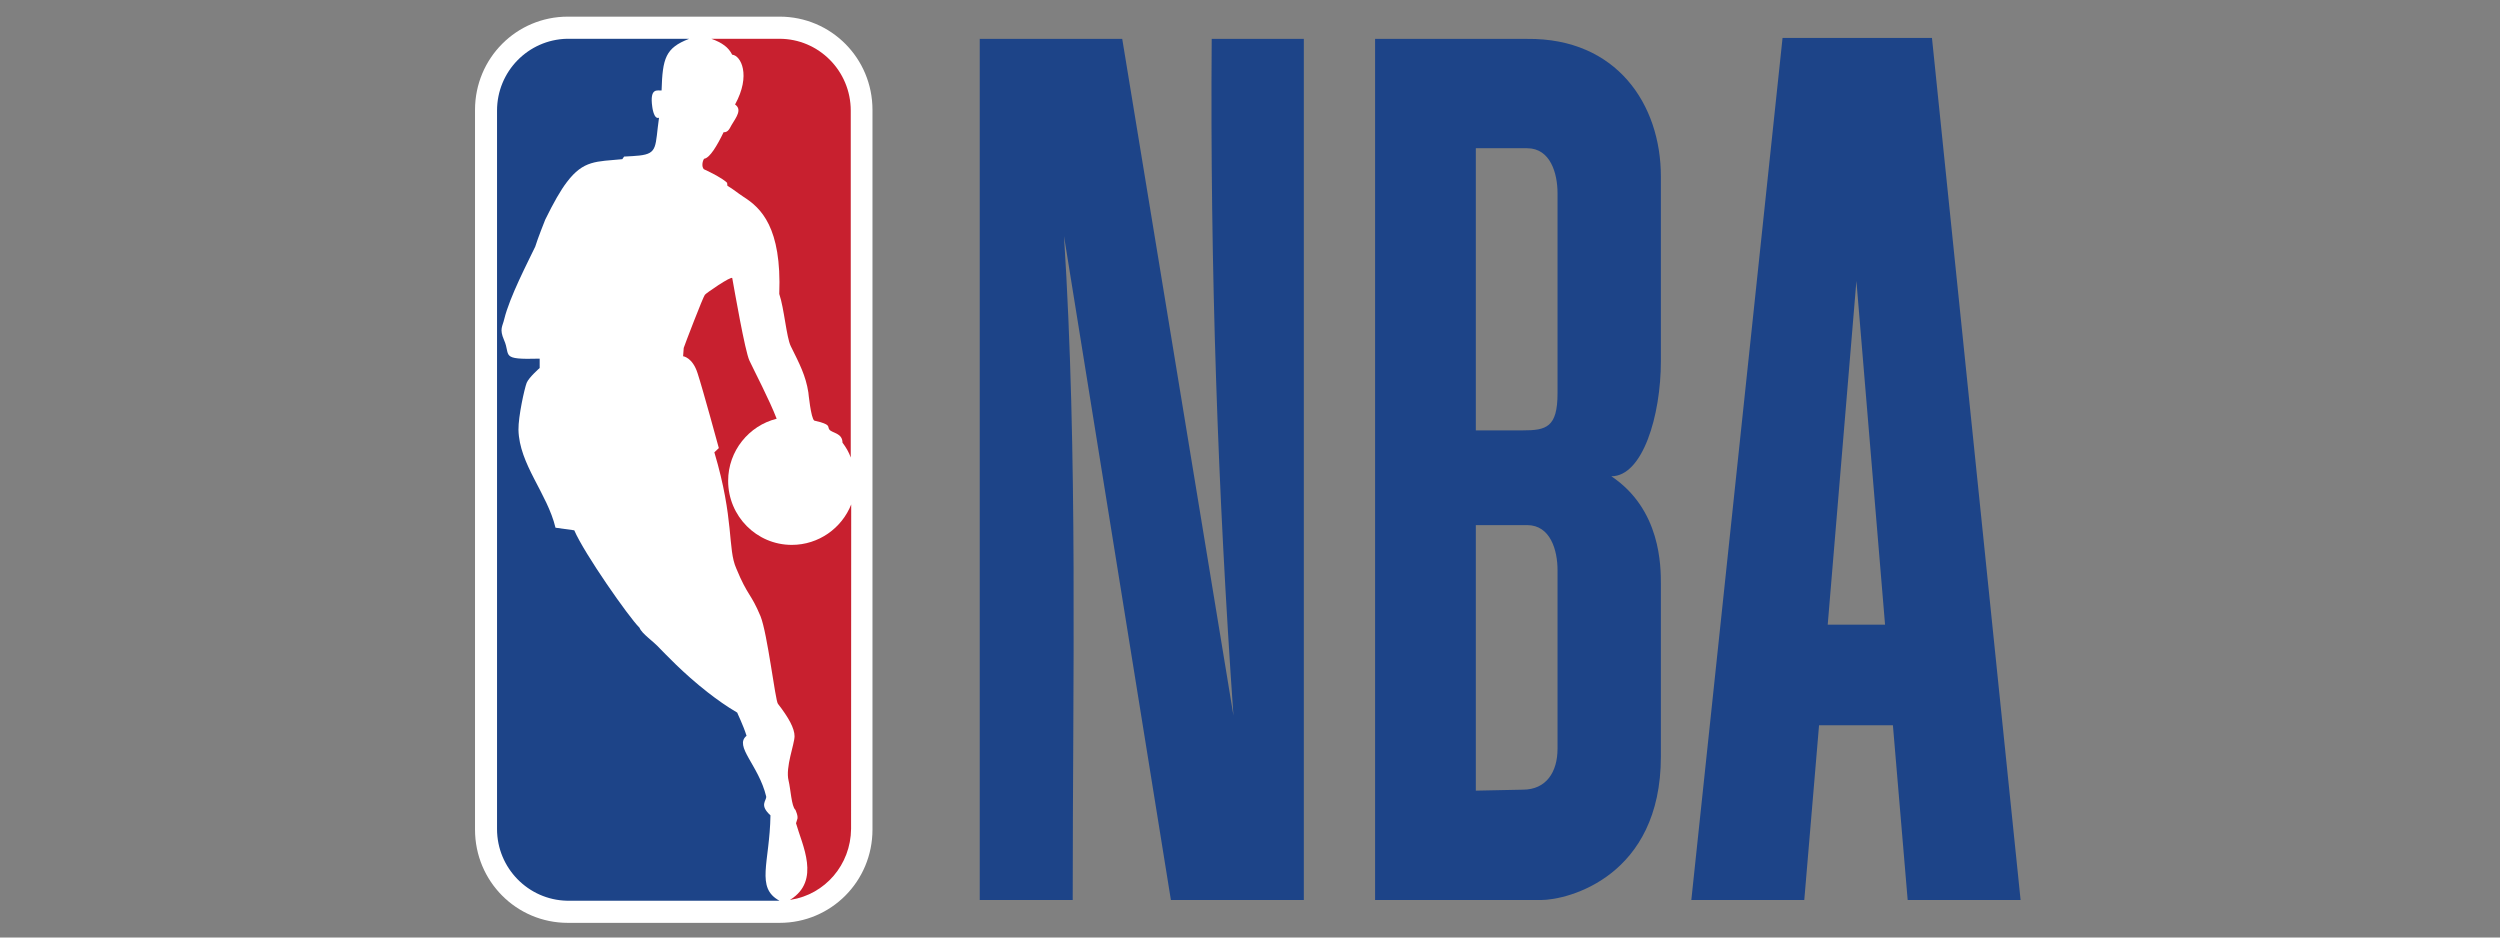
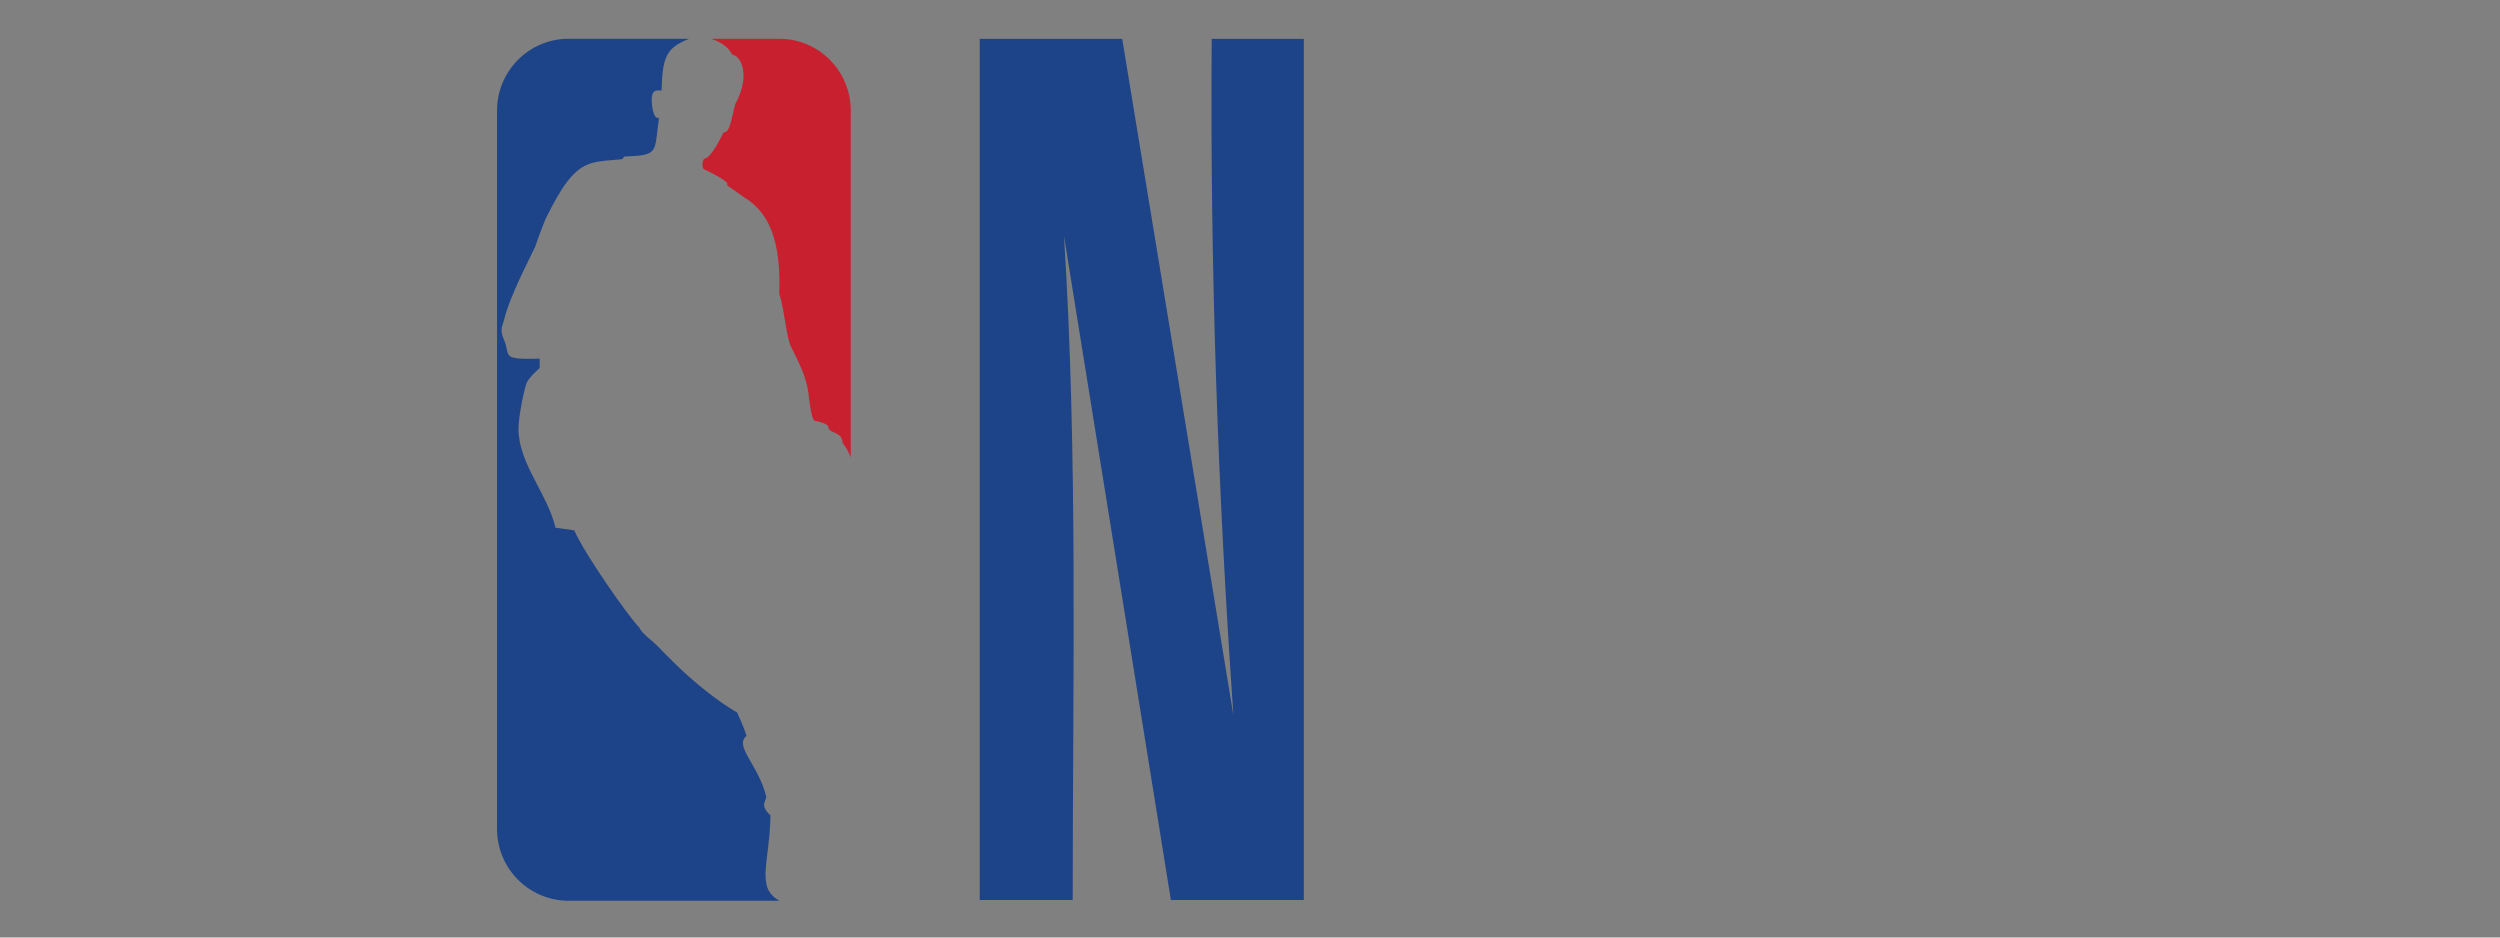
<svg xmlns="http://www.w3.org/2000/svg" width="320" zoomAndPan="magnify" viewBox="0 0 240 90" height="120" preserveAspectRatio="xMidYMid meet" version="1.0">
  <rect x="0" y="0" width="240" height="90" fill="#808080" stroke="none" />
  <defs>
    <clipPath id="590a4e5a9d">
-       <path d="M 45.57 1.602 L 84 1.602 L 84 88.602 L 45.57 88.602 Z M 45.57 1.602 " clip-rule="nonzero" />
-     </clipPath>
+       </clipPath>
  </defs>
  <g clip-path="url(#590a4e5a9d)">
    <path fill="#ffffff" d="M 54.512 1.598 L 74.848 1.598 C 79.785 1.598 83.758 5.59 83.758 10.551 L 83.758 79.641 C 83.758 84.602 79.785 88.594 74.848 88.594 L 54.512 88.594 C 49.574 88.594 45.602 84.602 45.602 79.641 L 45.602 10.551 C 45.602 5.59 49.574 1.598 54.512 1.598 Z M 54.512 1.598 " fill-opacity="1" fill-rule="nonzero" />
  </g>
-   <path fill="#c8202f" d="M 69.801 17.547 L 69.832 17.836 C 70.445 18.195 70.766 18.496 71.391 18.906 C 73.039 19.953 75.055 21.82 74.809 28.219 C 75.285 29.617 75.492 32.352 75.91 33.223 C 76.766 34.949 77.352 36.066 77.602 37.672 C 77.602 37.672 77.848 40.199 78.176 40.379 C 79.875 40.77 79.387 40.938 79.625 41.246 C 79.895 41.586 80.879 41.566 80.879 42.496 C 81.227 42.953 81.496 43.422 81.672 43.922 L 81.672 10.621 C 81.672 6.809 78.602 3.723 74.828 3.723 L 68.289 3.723 C 69.336 4.102 69.941 4.551 70.289 5.25 C 71.121 5.32 72.117 7.215 70.566 10.031 C 71.25 10.512 70.715 11.211 70.227 12.008 C 70.078 12.258 69.922 12.727 69.465 12.695 C 68.848 13.973 68.141 15.172 67.594 15.242 C 67.445 15.441 67.328 15.98 67.566 16.242 C 68.352 16.609 69.312 17.09 69.801 17.547 Z M 69.801 17.547 " fill-opacity="1" fill-rule="nonzero" />
-   <path fill="#c8202f" d="M 75.91 86.379 L 75.84 86.387 C 78.84 84.551 76.984 81.078 76.418 79.031 L 76.527 78.68 C 76.676 78.402 76.359 77.742 76.359 77.742 C 75.98 77.434 75.902 75.727 75.703 74.938 C 75.383 73.66 76.277 71.434 76.277 70.676 C 76.277 69.918 75.703 68.879 74.68 67.562 C 74.43 67.27 73.676 60.805 73.012 59.164 C 72.074 56.91 71.797 57.27 70.684 54.574 C 69.832 52.676 70.508 49.891 68.578 43.422 L 69.008 43.016 C 69.008 43.016 67.477 37.383 66.969 35.836 C 66.484 34.301 65.578 34.199 65.578 34.199 L 65.637 33.402 C 65.707 33.16 67.508 28.469 67.664 28.309 C 67.676 28.211 70.258 26.434 70.297 26.703 C 70.508 27.852 71.512 33.691 71.945 34.617 C 72.383 35.559 73.875 38.41 74.559 40.199 C 71.898 40.859 69.902 43.285 69.902 46.16 C 69.902 49.551 72.633 52.309 76.012 52.309 C 78.594 52.309 80.82 50.699 81.715 48.426 L 81.703 79.57 C 81.672 83.023 79.199 85.867 75.91 86.379 Z M 75.91 86.379 " fill-opacity="1" fill-rule="nonzero" />
+   <path fill="#c8202f" d="M 69.801 17.547 L 69.832 17.836 C 70.445 18.195 70.766 18.496 71.391 18.906 C 73.039 19.953 75.055 21.82 74.809 28.219 C 75.285 29.617 75.492 32.352 75.91 33.223 C 76.766 34.949 77.352 36.066 77.602 37.672 C 77.602 37.672 77.848 40.199 78.176 40.379 C 79.875 40.77 79.387 40.938 79.625 41.246 C 79.895 41.586 80.879 41.566 80.879 42.496 C 81.227 42.953 81.496 43.422 81.672 43.922 L 81.672 10.621 C 81.672 6.809 78.602 3.723 74.828 3.723 L 68.289 3.723 C 69.336 4.102 69.941 4.551 70.289 5.25 C 71.121 5.32 72.117 7.215 70.566 10.031 C 70.078 12.258 69.922 12.727 69.465 12.695 C 68.848 13.973 68.141 15.172 67.594 15.242 C 67.445 15.441 67.328 15.98 67.566 16.242 C 68.352 16.609 69.312 17.09 69.801 17.547 Z M 69.801 17.547 " fill-opacity="1" fill-rule="nonzero" />
  <path fill="#1d4488" d="M 66.137 3.734 C 63.898 4.602 63.602 5.57 63.512 8.684 C 63.137 8.723 62.352 8.363 62.617 10.25 C 62.617 10.25 62.758 11.508 63.266 11.301 C 62.875 14.043 63.184 14.734 61.367 14.934 C 60.98 14.973 60.504 15.004 59.914 15.031 L 59.738 15.281 C 57.254 15.523 56.023 15.363 54.422 17.477 C 53.805 18.285 53.148 19.445 52.344 21.082 C 52.344 21.082 51.609 22.918 51.383 23.676 C 50.668 25.176 48.93 28.5 48.41 30.625 C 48.242 31.355 47.926 31.574 48.383 32.633 C 49.066 34.148 47.934 34.539 51.809 34.43 L 51.809 35.328 C 51.809 35.328 50.777 36.227 50.559 36.754 C 50.348 37.305 49.754 39.98 49.773 41.258 C 49.844 44.582 52.535 47.355 53.328 50.66 L 55.129 50.91 C 56.102 53.168 60.371 59.246 61.355 60.223 C 61.367 60.234 61.387 60.254 61.395 60.266 C 61.613 60.844 62.719 61.551 63.363 62.27 C 63.75 62.648 65.551 64.605 67.953 66.473 C 68.836 67.16 69.781 67.832 70.773 68.41 C 70.746 68.398 71.359 69.629 71.668 70.637 C 70.438 71.633 72.832 73.449 73.555 76.465 C 73.598 76.875 72.859 77.273 73.965 78.273 C 73.895 82.824 72.512 85.211 74.828 86.469 L 54.422 86.469 C 50.715 86.387 47.715 83.332 47.715 79.59 L 47.715 10.621 C 47.715 6.848 50.715 3.812 54.422 3.723 L 66.137 3.723 Z M 66.137 3.734 " fill-opacity="1" fill-rule="nonzero" />
  <path fill="#1d4488" d="M 94.055 3.734 L 94.055 86.402 L 102.98 86.402 C 102.98 65.125 103.48 43.754 102.145 22.668 L 112.406 86.402 L 125.168 86.402 L 125.168 3.734 L 116.324 3.734 C 116.16 25.664 116.91 47.223 118.41 68.688 L 107.734 3.734 Z M 94.055 3.734 " fill-opacity="1" fill-rule="evenodd" />
-   <path fill="#1d4488" d="M 171.125 3.641 L 162.367 86.402 L 173.211 86.402 L 174.629 69.625 L 181.719 69.625 L 183.137 86.402 L 193.977 86.402 L 185.469 3.641 Z M 178.215 26.977 L 180.965 59.969 L 175.461 59.969 Z M 178.215 26.977 " fill-opacity="1" fill-rule="evenodd" />
-   <path fill="#1d4488" d="M 132.008 3.734 L 132.008 86.402 L 147.938 86.402 C 150.523 86.402 159.445 84.152 159.445 72.621 L 159.445 56.125 C 159.445 54.348 159.445 48.91 154.691 45.723 C 157.695 45.723 159.445 39.91 159.445 34.664 L 159.445 16.949 C 159.445 10.012 155.195 3.641 146.602 3.734 Z M 141.766 14.23 L 146.602 14.23 C 148.855 14.23 149.523 16.668 149.523 18.543 L 149.523 37.758 C 149.523 41.035 148.438 41.316 146.184 41.316 L 141.68 41.316 L 141.68 14.23 Z M 141.766 50.41 L 146.602 50.41 C 148.855 50.41 149.523 52.848 149.523 54.723 L 149.523 71.871 C 149.523 74.121 148.438 75.809 146.184 75.809 L 141.68 75.902 L 141.68 50.41 Z M 141.766 50.41 " fill-opacity="1" fill-rule="nonzero" />
</svg>